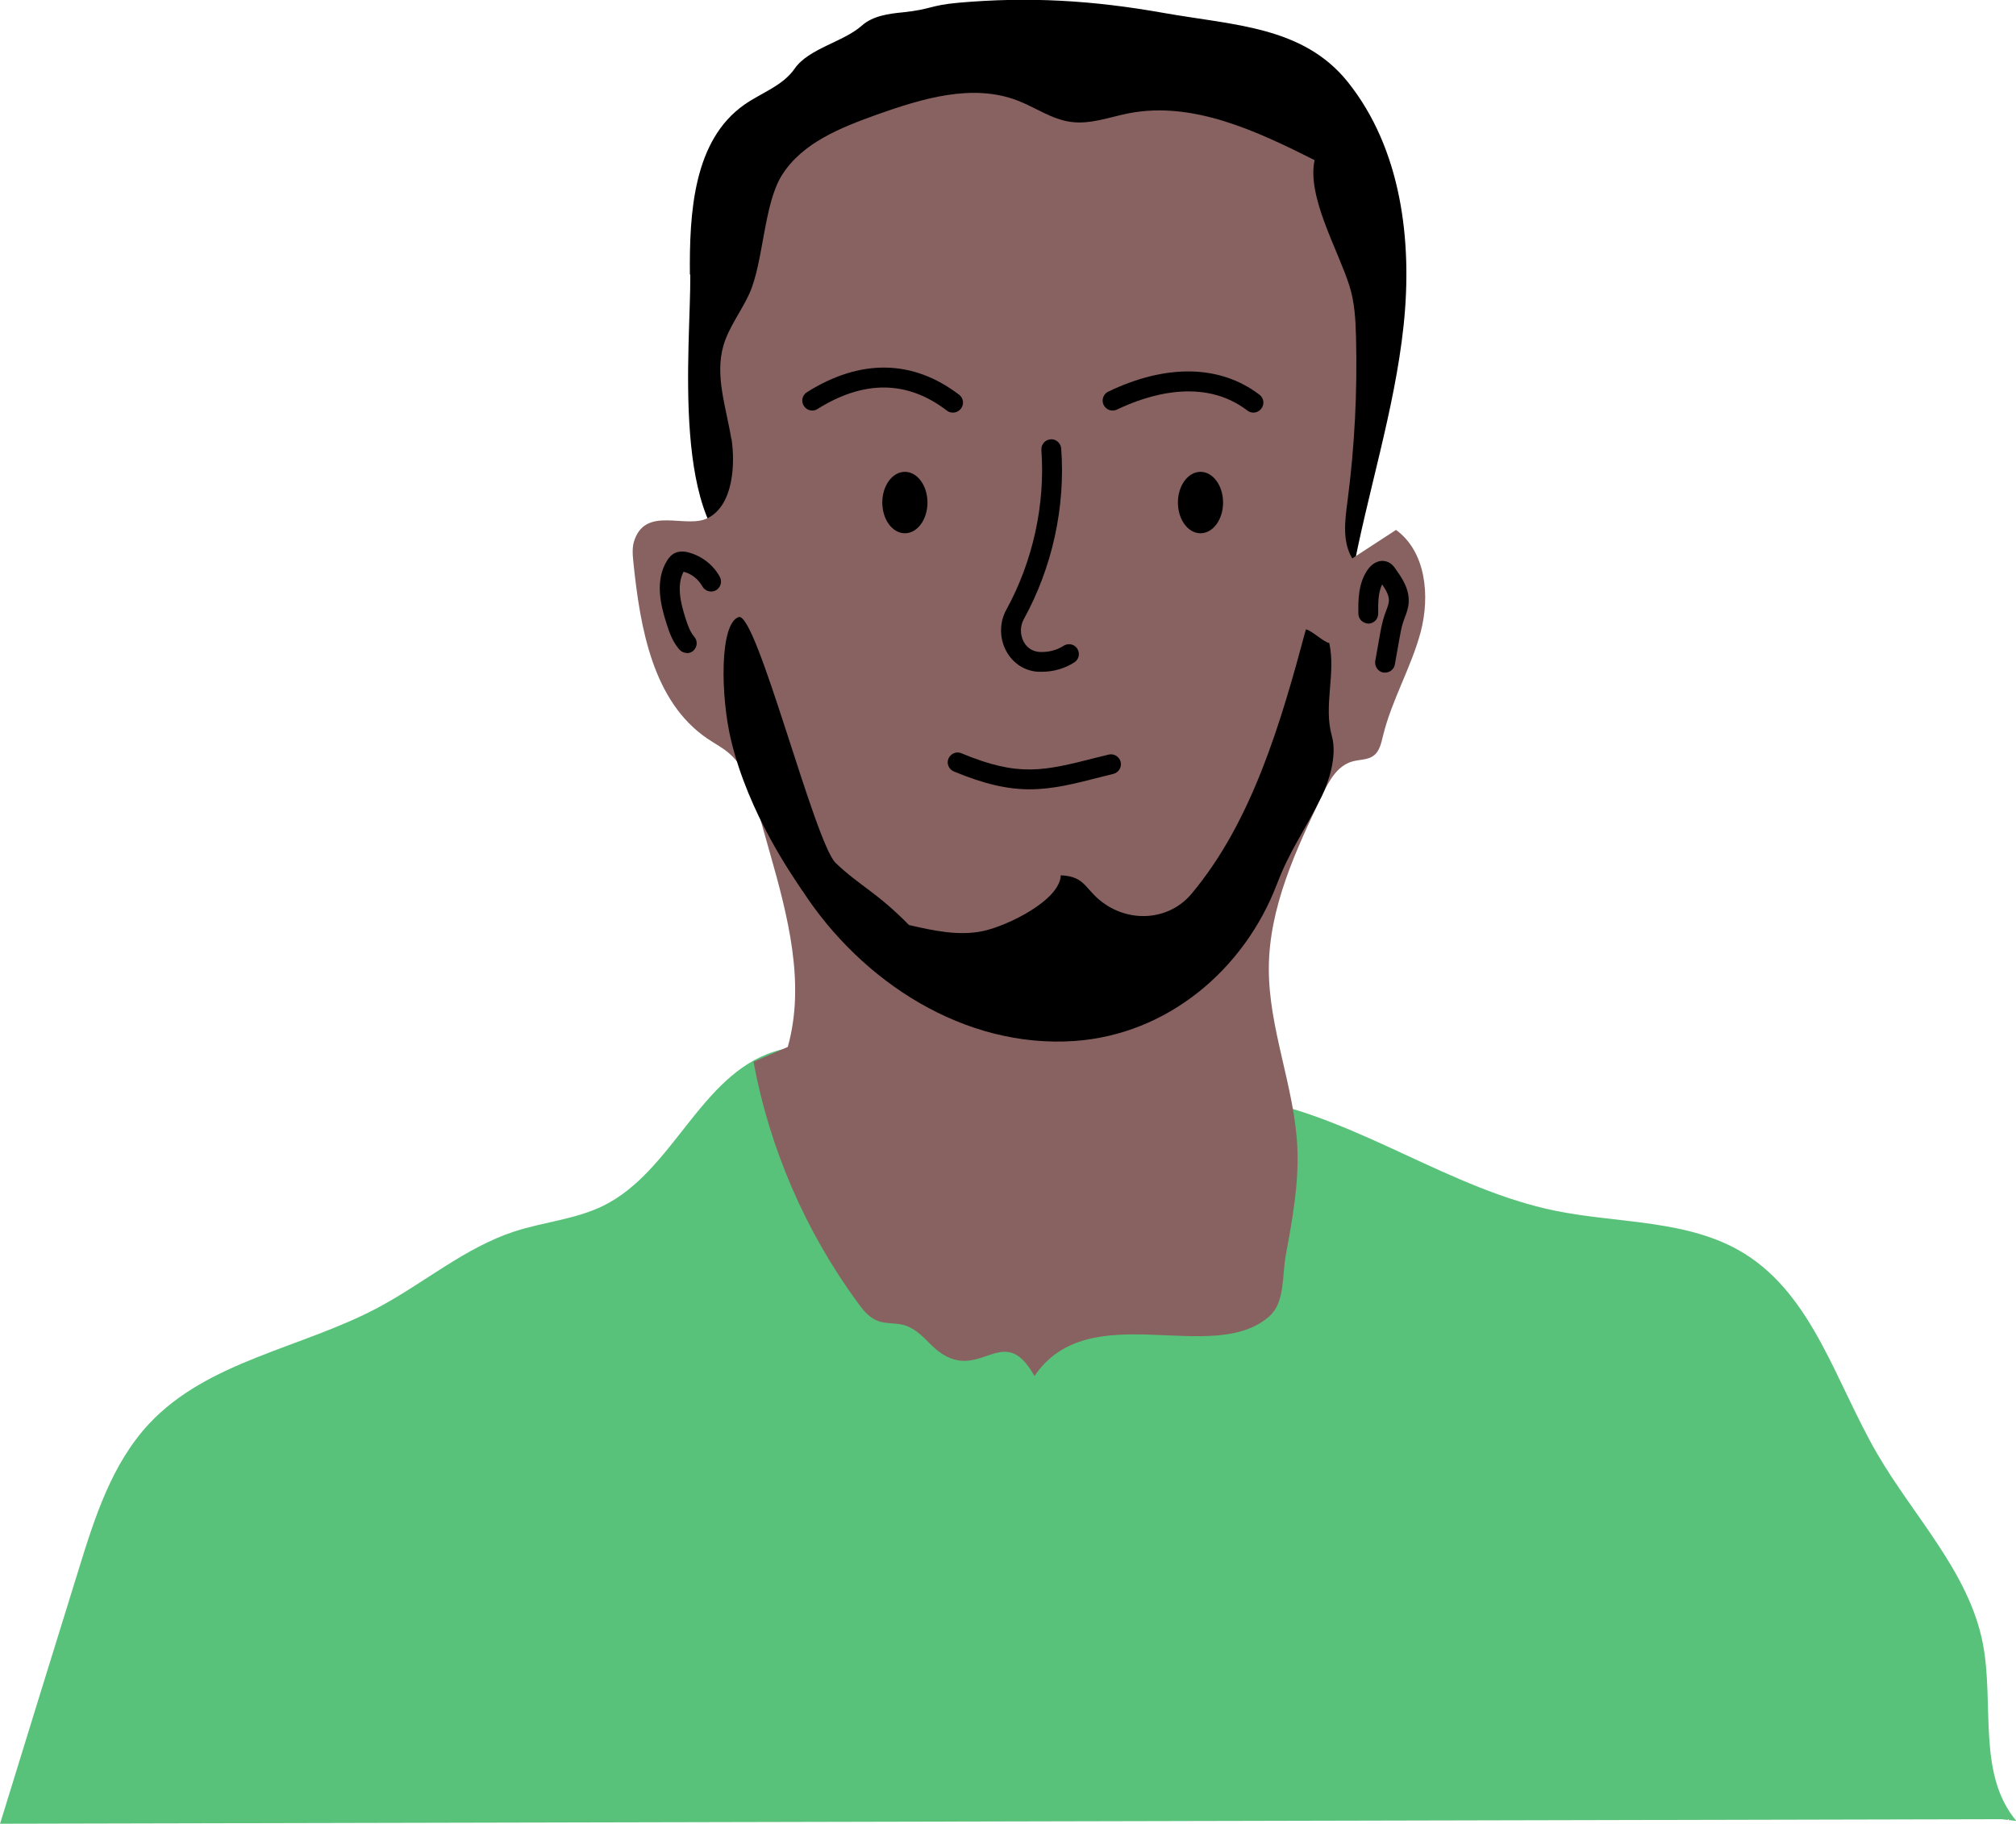
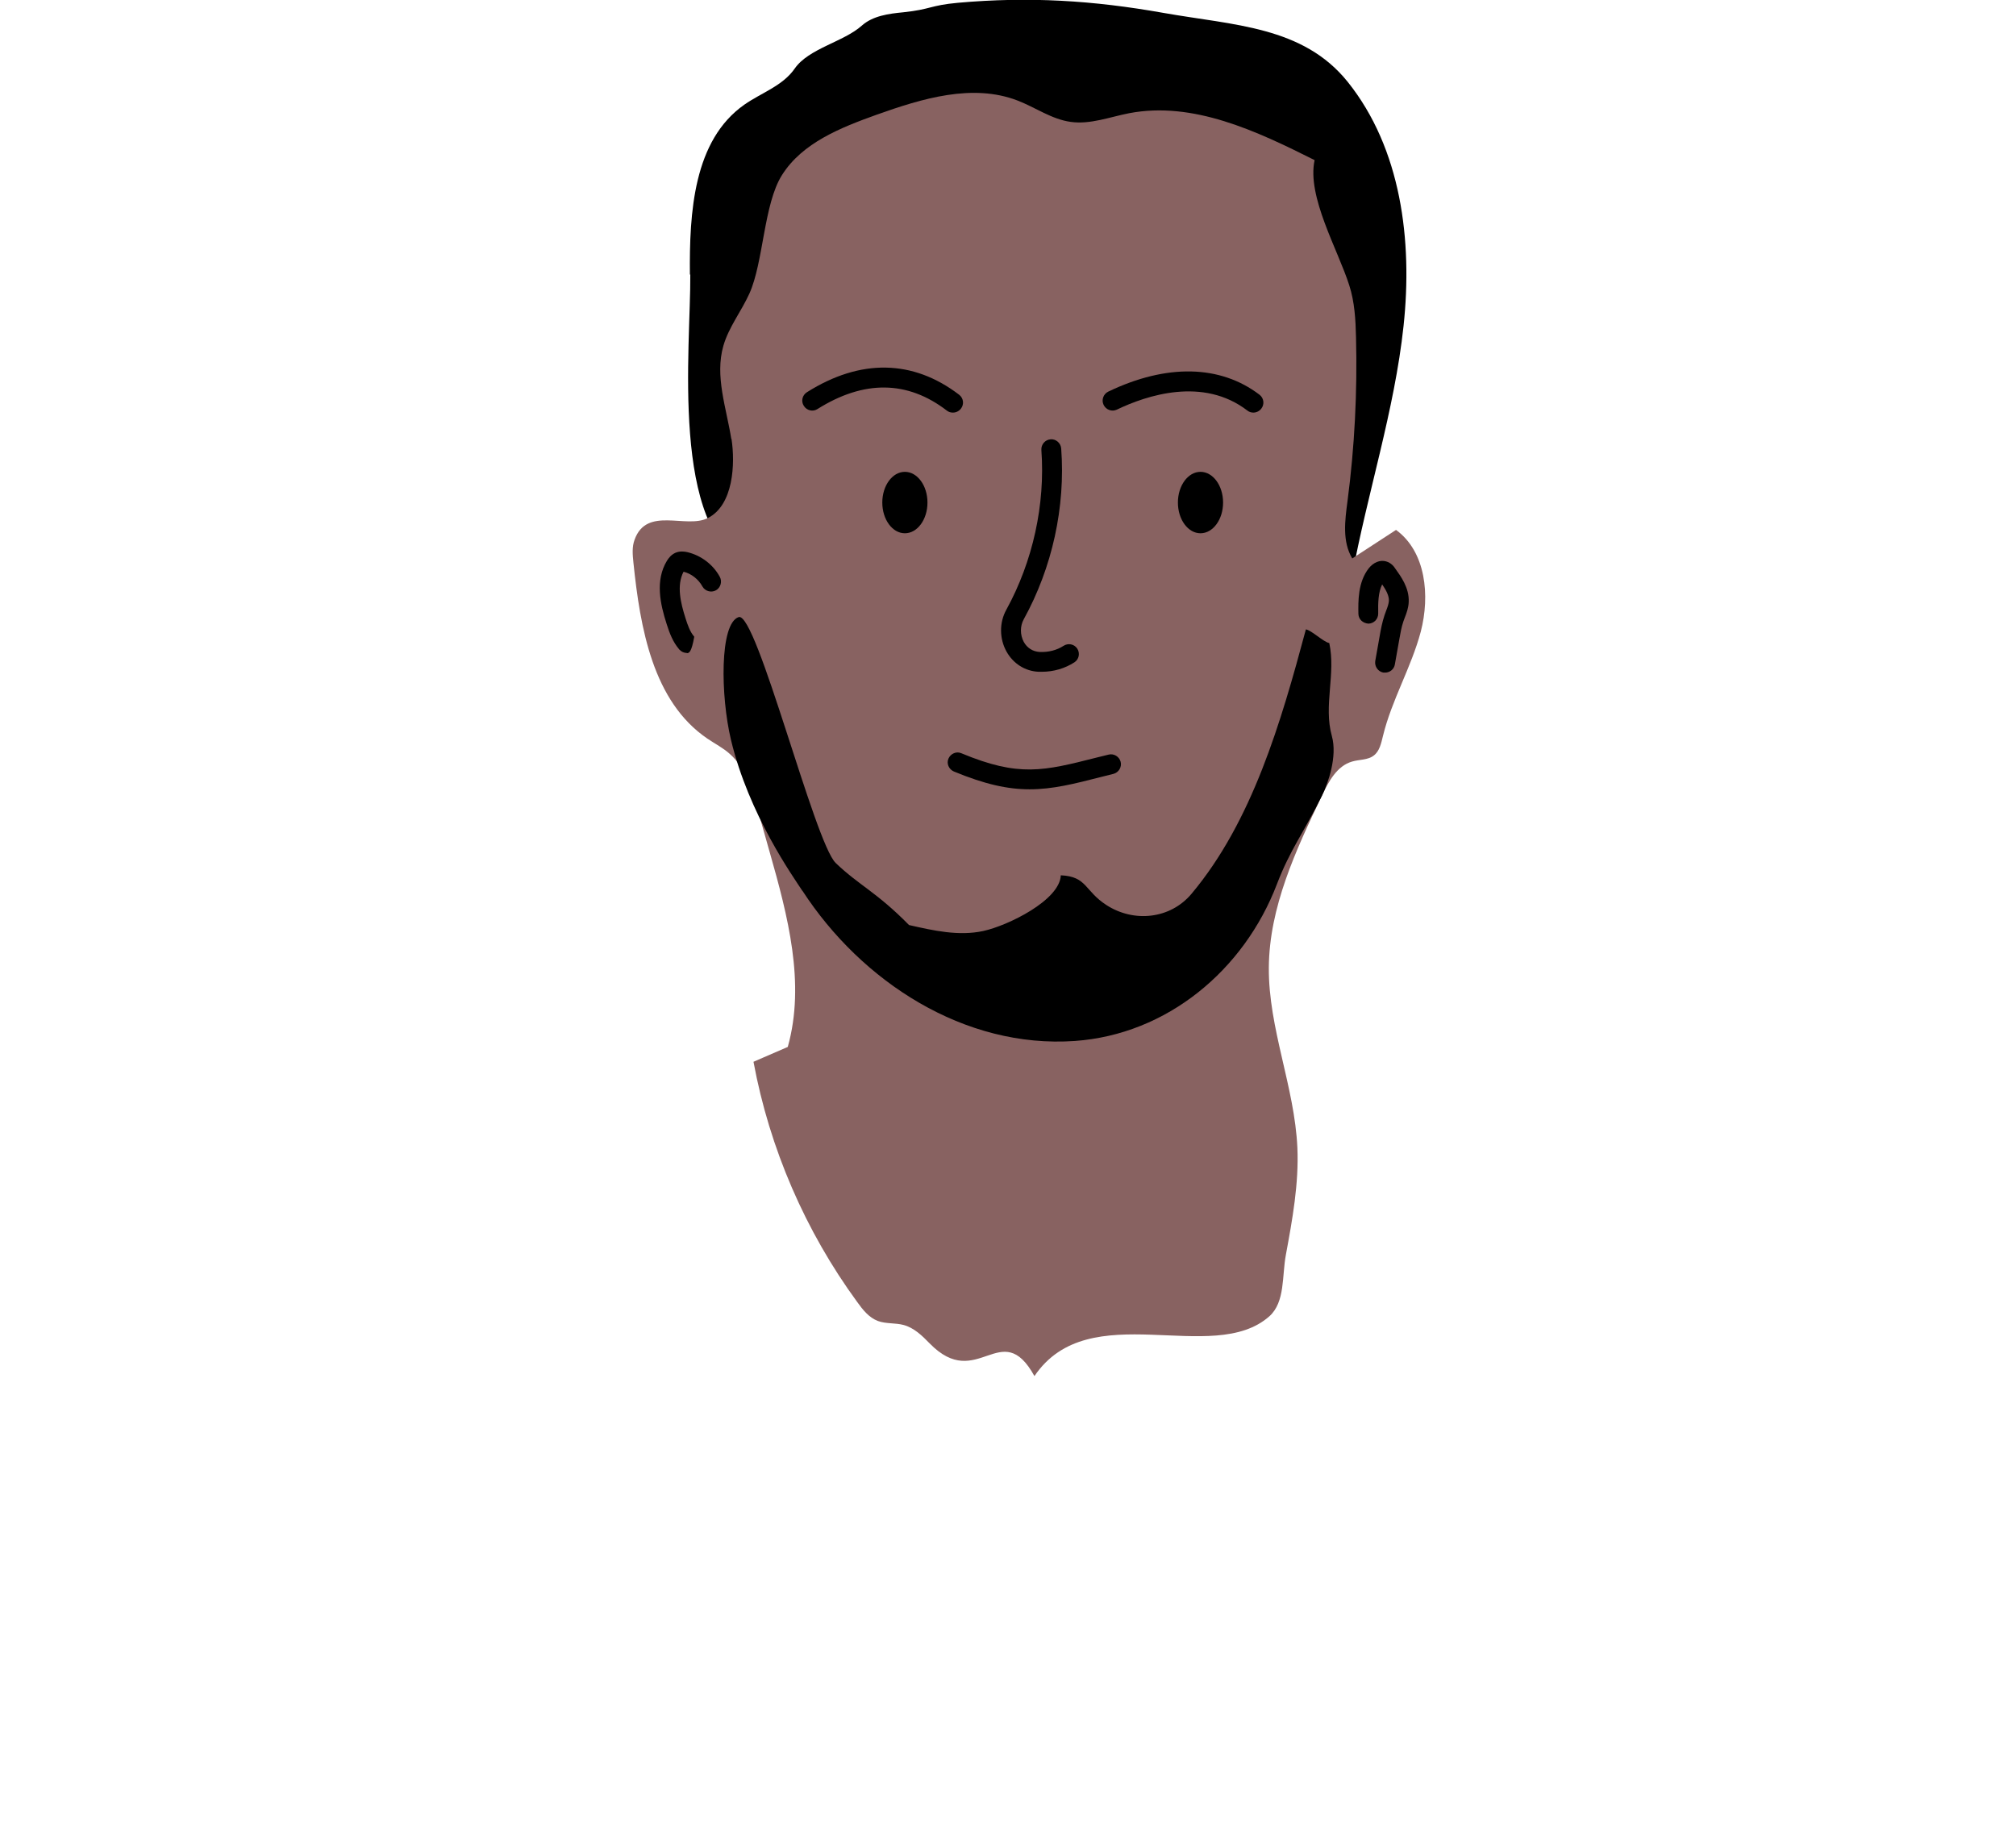
<svg xmlns="http://www.w3.org/2000/svg" width="147" height="133" viewBox="0 0 147 133" fill="none">
  <g clip-path="url(#clip0_11603_4601)">
-     <path d="M0 133.001C1.907 126.816 3.814 120.631 5.736 114.447C6.906 110.646 8.163 106.716 10.879 103.811C15.169 99.231 22.003 98.306 27.551 95.358C30.917 93.566 33.893 90.98 37.519 89.795C39.657 89.101 41.983 88.913 44.006 87.916C49.077 85.402 51.042 78.422 56.431 76.688C59.392 75.735 62.585 76.659 65.605 77.396C70.574 78.61 75.66 79.318 80.76 79.506C84.343 79.636 87.94 79.506 91.465 80.171C99.151 81.63 105.768 86.731 113.425 88.292C118.062 89.231 123.148 88.913 127.178 91.399C132.206 94.505 133.896 100.878 136.873 105.993C139.545 110.603 143.576 114.635 144.587 119.866C145.425 124.244 144.154 129.374 147.029 132.784C146.668 132.741 146.307 132.697 145.96 132.654L0.029 132.986L0 133.001Z" fill="#59C27A" />
    <path d="M50.305 20.028C50.261 15.505 50.565 10.231 54.278 7.63C55.52 6.763 57.081 6.257 57.947 5C58.973 3.526 61.501 3.064 62.845 1.865C63.64 1.156 64.795 0.997 65.865 0.896C67.901 0.68 67.8 0.391 69.852 0.203C75.038 -0.26 79.705 0.029 84.834 0.94C89.962 1.85 95.004 1.908 98.269 5.968C102.17 10.838 103.008 17.543 102.344 23.757C101.679 29.97 99.7 35.953 98.573 42.08C95.135 41.241 91.378 40.418 88.185 41.935C87.29 42.354 86.466 42.961 85.527 43.279C84.415 43.669 83.216 43.655 82.045 43.655C73.897 43.568 62.195 44.796 54.61 41.299C48.817 38.626 50.377 25.259 50.334 20.014L50.305 20.028Z" fill="black" />
    <path d="M53.324 32.008C52.963 29.739 52.111 27.427 52.746 25.216C53.136 23.858 54.047 22.716 54.639 21.416C55.679 19.118 55.679 14.884 57.023 12.76C58.511 10.405 61.299 9.307 63.914 8.367C67.237 7.182 70.906 6.07 74.186 7.327C75.501 7.833 76.685 8.7 78.072 8.888C79.502 9.09 80.933 8.526 82.349 8.252C87.001 7.37 91.624 9.552 95.857 11.676C95.279 14.335 97.561 18.208 98.385 20.809C98.775 22.023 98.847 23.309 98.876 24.595C98.977 28.583 98.775 32.586 98.255 36.545C98.067 37.961 97.865 39.493 98.602 40.721C99.671 40.028 100.725 39.334 101.794 38.641C103.976 40.23 104.279 43.438 103.6 46.053C102.907 48.669 101.477 51.039 100.841 53.669C100.711 54.189 100.595 54.782 100.162 55.099C99.728 55.432 99.122 55.374 98.587 55.533C97.489 55.851 96.882 56.978 96.391 58.018C94.484 62.007 92.548 66.154 92.519 70.561C92.49 74.997 94.397 79.246 94.6 83.682C94.715 86.312 94.239 88.913 93.762 91.499C93.473 93.017 93.719 94.939 92.563 95.979C88.416 99.664 79.43 94.433 75.428 100.343C73.001 95.965 71.282 101.542 67.786 97.959C67.237 97.395 66.644 96.817 65.879 96.615C65.272 96.456 64.607 96.543 64.015 96.326C63.365 96.08 62.917 95.517 62.513 94.953C58.727 89.78 56.112 83.74 54.942 77.425C55.78 77.064 56.604 76.703 57.442 76.341C58.742 71.703 57.442 66.775 56.127 62.151C55.824 61.096 55.535 60.041 55.231 58.986C54.827 57.527 54.364 55.995 53.223 54.984C52.732 54.536 52.125 54.232 51.576 53.857C47.603 51.154 46.678 45.793 46.187 41.025C46.13 40.461 46.072 39.883 46.274 39.349C47.155 36.907 50.001 38.568 51.59 37.788C53.498 36.849 53.613 33.785 53.339 32.008H53.324Z" fill="#886261" />
-     <path d="M50.088 47.614C49.886 47.614 49.684 47.528 49.539 47.369C49.063 46.82 48.817 46.155 48.615 45.519C48.138 44.045 47.762 42.326 48.629 40.895C48.745 40.707 48.933 40.447 49.265 40.303C49.583 40.172 49.901 40.216 50.103 40.259C51.1 40.49 51.995 41.155 52.487 42.066C52.674 42.412 52.544 42.86 52.198 43.048C51.851 43.236 51.403 43.106 51.215 42.759C50.926 42.239 50.421 41.834 49.843 41.69C49.323 42.687 49.626 43.958 49.987 45.086C50.146 45.591 50.319 46.083 50.623 46.429C50.883 46.733 50.854 47.181 50.551 47.455C50.421 47.571 50.247 47.629 50.074 47.629L50.088 47.614Z" fill="black" />
+     <path d="M50.088 47.614C49.886 47.614 49.684 47.528 49.539 47.369C49.063 46.82 48.817 46.155 48.615 45.519C48.138 44.045 47.762 42.326 48.629 40.895C48.745 40.707 48.933 40.447 49.265 40.303C49.583 40.172 49.901 40.216 50.103 40.259C51.1 40.49 51.995 41.155 52.487 42.066C52.674 42.412 52.544 42.86 52.198 43.048C51.851 43.236 51.403 43.106 51.215 42.759C50.926 42.239 50.421 41.834 49.843 41.69C49.323 42.687 49.626 43.958 49.987 45.086C50.146 45.591 50.319 46.083 50.623 46.429C50.421 47.571 50.247 47.629 50.074 47.629L50.088 47.614Z" fill="black" />
    <path d="M101 49.045C101 49.045 100.913 49.045 100.87 49.045C100.48 48.973 100.22 48.597 100.278 48.207L100.595 46.415C100.682 45.909 100.783 45.375 100.957 44.854L101.072 44.536C101.173 44.276 101.26 44.031 101.274 43.814C101.289 43.438 101.072 43.034 100.783 42.615C100.494 43.193 100.48 43.959 100.494 44.739C100.494 45.143 100.191 45.461 99.786 45.476C99.382 45.447 99.064 45.172 99.05 44.768C99.035 43.857 99.006 42.47 99.801 41.444C100.148 41.011 100.624 40.808 101.072 40.938C101.433 41.039 101.65 41.314 101.737 41.459C102.141 42.022 102.762 42.86 102.719 43.886C102.705 44.32 102.56 44.71 102.43 45.042L102.329 45.317C102.185 45.736 102.112 46.184 102.026 46.661L101.708 48.453C101.65 48.799 101.347 49.045 101 49.045Z" fill="black" />
    <path d="M75.067 57.556C73.493 57.556 71.817 57.195 69.549 56.255C69.187 56.096 69 55.678 69.159 55.316C69.317 54.955 69.736 54.767 70.097 54.926C74.302 56.675 76.079 56.227 79.951 55.244L80.832 55.027C81.222 54.926 81.612 55.172 81.713 55.547C81.814 55.938 81.569 56.328 81.193 56.429L80.326 56.646C78.303 57.166 76.743 57.556 75.082 57.556H75.067Z" fill="black" />
    <path d="M91.393 30.086C91.234 30.086 91.089 30.042 90.959 29.941C87.723 27.456 83.606 28.828 81.439 29.869C81.078 30.042 80.644 29.883 80.471 29.522C80.297 29.161 80.456 28.727 80.817 28.554C85.065 26.516 88.98 26.603 91.841 28.785C92.159 29.031 92.216 29.479 91.971 29.797C91.826 29.985 91.609 30.086 91.393 30.086Z" fill="black" />
    <path d="M69.476 30.086C69.317 30.086 69.173 30.043 69.043 29.942C66.168 27.731 62.989 27.702 59.609 29.826C59.276 30.043 58.829 29.942 58.612 29.595C58.395 29.262 58.496 28.814 58.843 28.598C62.744 26.141 66.572 26.213 69.939 28.786C70.256 29.031 70.314 29.479 70.069 29.797C69.924 29.985 69.707 30.086 69.491 30.086H69.476Z" fill="black" />
    <path d="M87.536 38.886C88.445 38.886 89.183 37.883 89.183 36.646C89.183 35.409 88.445 34.406 87.536 34.406C86.626 34.406 85.889 35.409 85.889 36.646C85.889 37.883 86.626 38.886 87.536 38.886Z" fill="black" />
    <path d="M65.981 38.886C66.891 38.886 67.628 37.883 67.628 36.646C67.628 35.409 66.891 34.406 65.981 34.406C65.071 34.406 64.334 35.409 64.334 36.646C64.334 37.883 65.071 38.886 65.981 38.886Z" fill="black" />
    <path d="M75.963 48.986C75.891 48.986 75.819 48.986 75.732 48.986C74.749 48.943 73.883 48.394 73.391 47.512C72.871 46.573 72.857 45.403 73.377 44.463C75.313 40.938 76.223 36.79 75.934 32.816C75.905 32.412 76.209 32.065 76.599 32.036C76.989 31.993 77.35 32.311 77.379 32.701C77.697 36.964 76.729 41.386 74.648 45.157C74.374 45.663 74.374 46.284 74.648 46.804C74.894 47.252 75.313 47.512 75.804 47.541C76.454 47.57 77.061 47.411 77.552 47.093C77.885 46.877 78.332 46.963 78.549 47.296C78.766 47.628 78.679 48.076 78.347 48.293C77.653 48.741 76.83 48.986 75.963 48.986Z" fill="black" />
    <path d="M58.511 64.954C62.831 71.601 70.329 76.471 78.376 75.907C85.094 75.43 90.713 70.748 93.112 64.463C94.08 61.934 95.048 60.749 96.391 58.032C96.839 57.122 97.533 55.171 97.114 53.668C96.492 51.457 97.417 49.131 96.926 46.891C96.507 46.819 95.64 45.966 95.221 45.894C93.401 52.685 91.306 59.896 86.885 65.171C85.339 67.02 82.681 67.295 80.673 65.994C79.069 64.954 79.271 63.913 77.35 63.827C77.278 65.647 73.493 67.497 71.701 67.887C69.91 68.277 68.06 67.858 66.283 67.454C63.928 65.055 62.643 64.564 60.938 62.931C59.392 61.442 55.159 44.55 53.859 44.998C52.457 45.475 52.544 50.764 53.295 53.928C54.596 59.405 57.846 63.942 58.511 64.968V64.954Z" fill="black" />
  </g>
  <defs>
    <clipPath id="clip0_11603_4601">
      <rect width="147" height="133" fill="white" />
    </clipPath>
  </defs>
</svg>